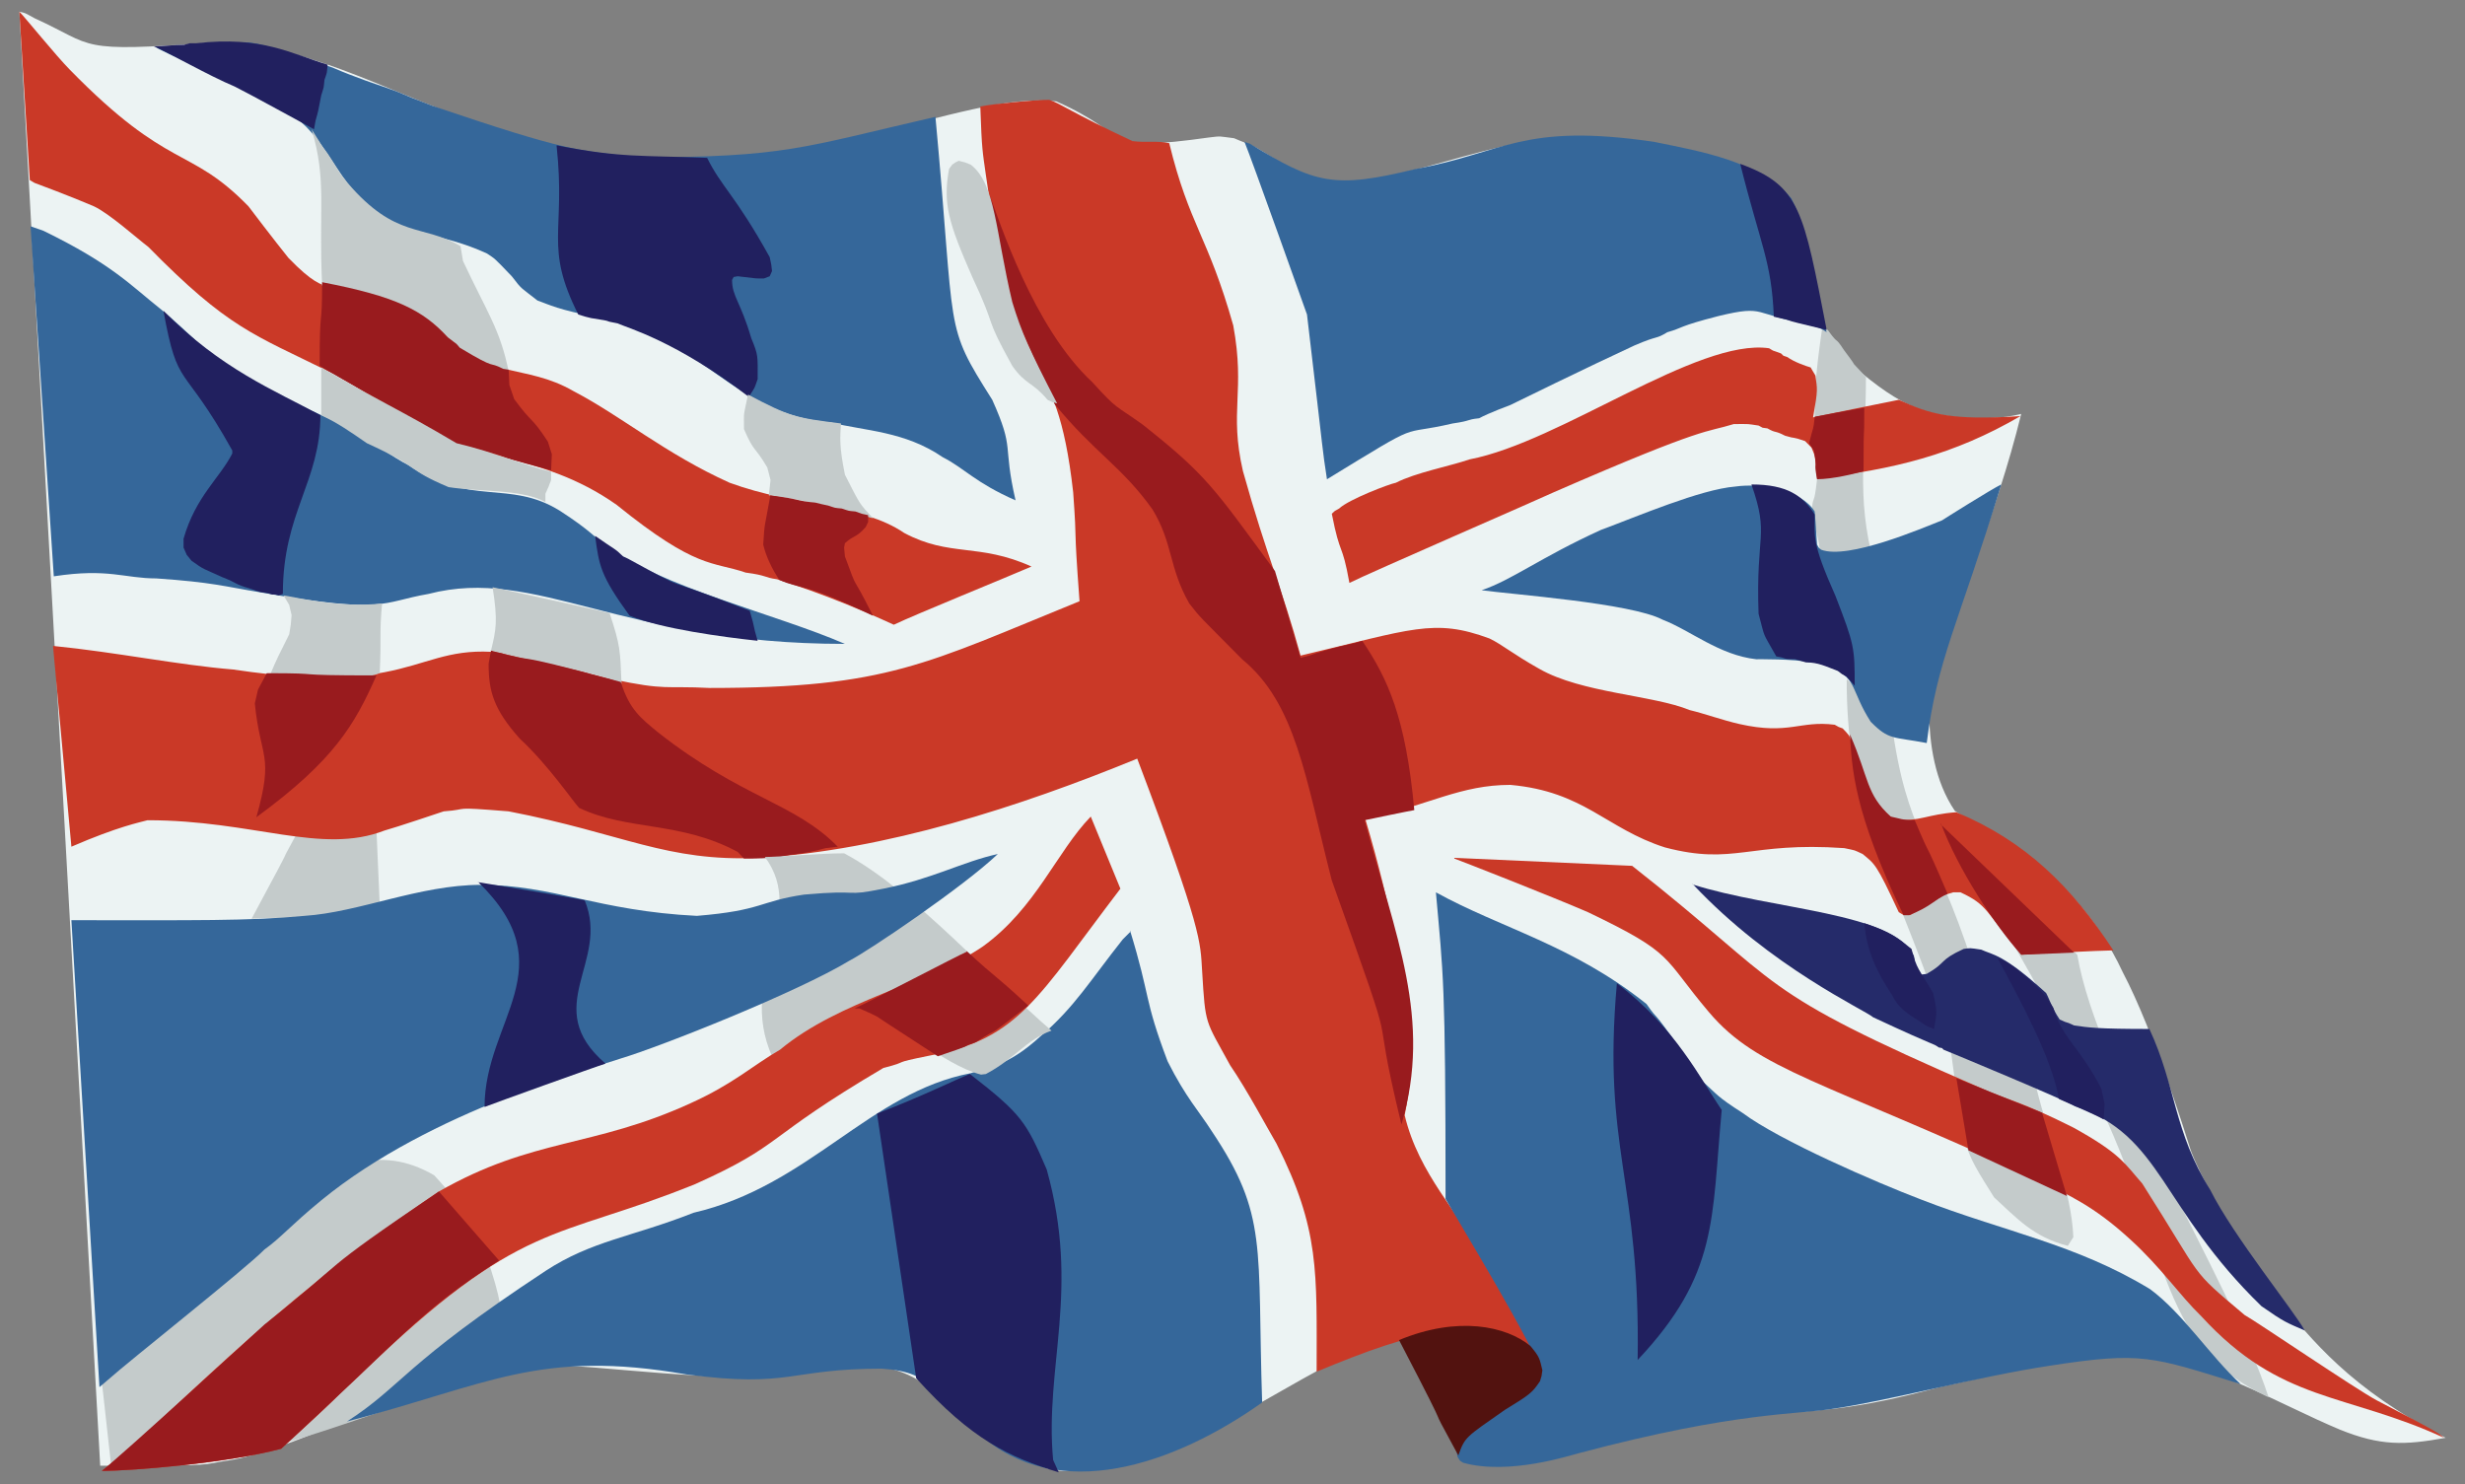
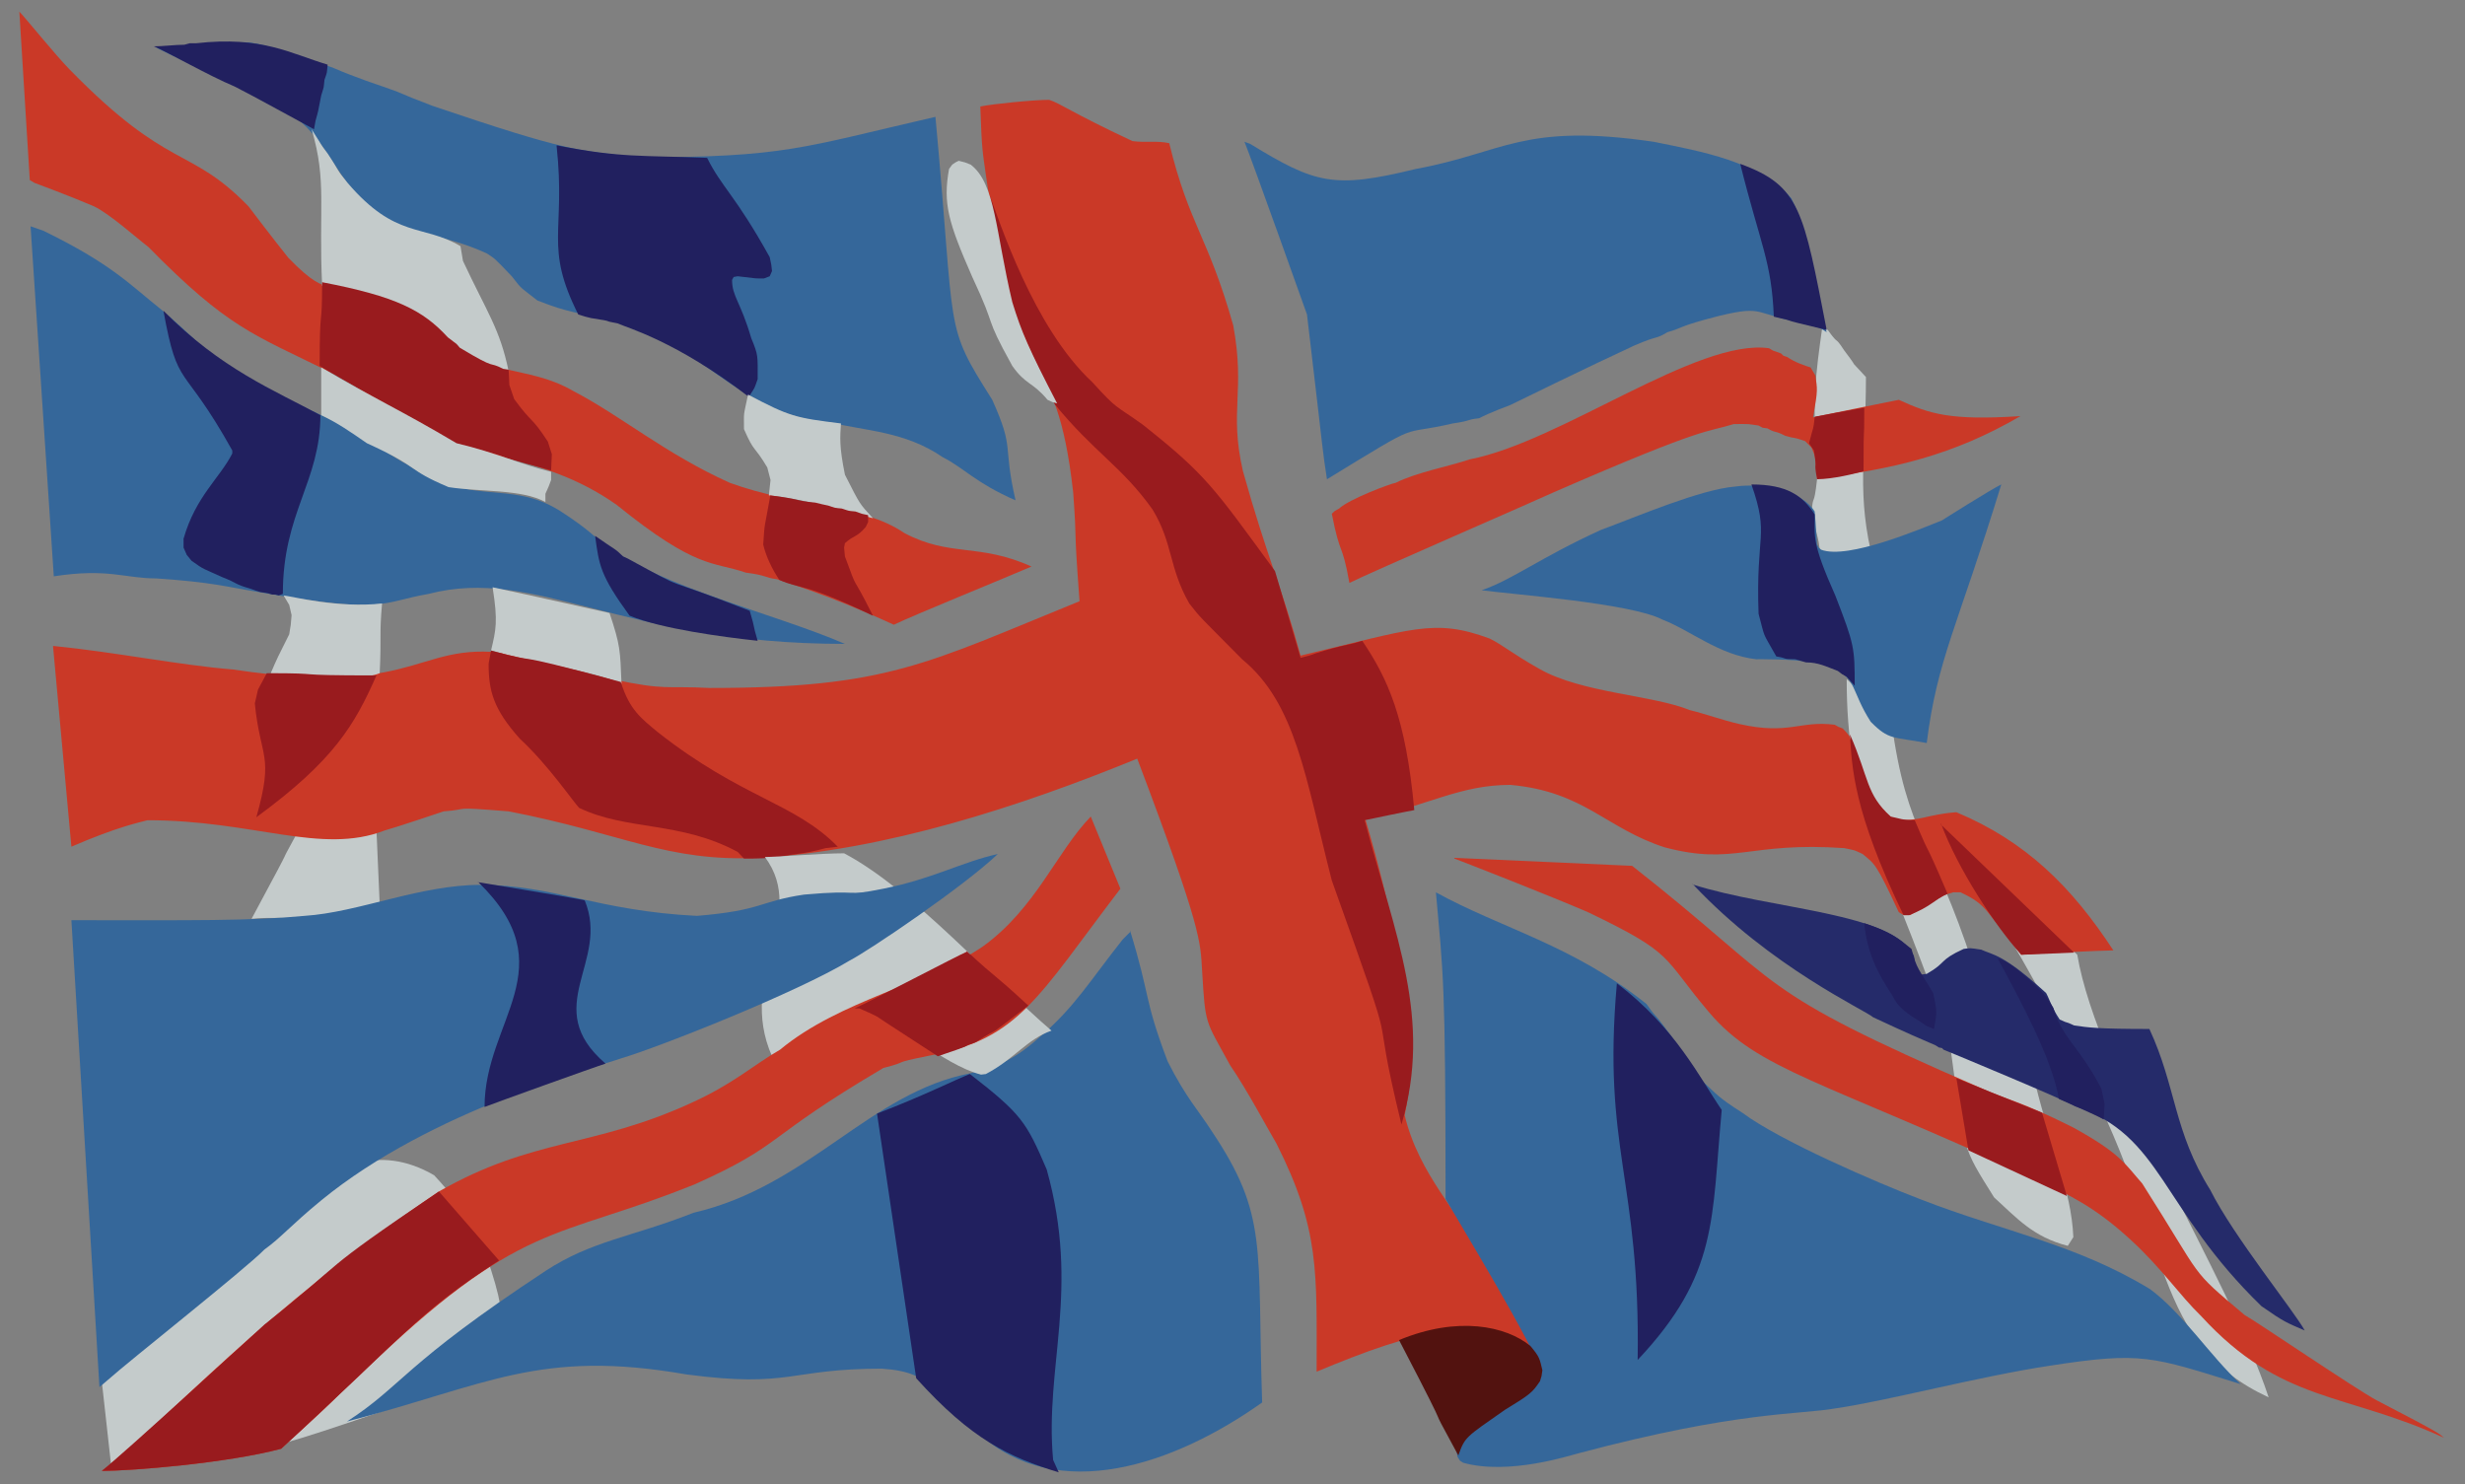
<svg xmlns="http://www.w3.org/2000/svg" version="1.1" id="Layer_1" x="0px" y="0px" viewBox="0 0 2600.828 1565.694" enable-background="new 0 0 2600.828 1565.694" xml:space="preserve">
  <rect x="0" y="0" width="2600.828" height="1565.694" fill="#808080" stroke="none" />
  <g>
-     <path fill-rule="evenodd" clip-rule="evenodd" fill="#ECF3F3" d="M2405.579,1373.26c32.747,38.362,72.568,91.63,174.835,143.718   c-43.9,7.979-68.85,8.561-111.458-8.598c-64.758-27.066-139.236-72.828-211.278-77.451c-87.041,0-111.363,10.8-211.201,32.563   c-180.391,48.934-151.925,0.433-401.327,73.571c-42.464,7.368-24.48,7.836-67.637,7.836c-12.421,0-21.718-0.726-34.616-7.836   l-3.348-3.729c1.03-5.89,0.283-3.412,3.348-11.031c24.345-25.443,68.313-42.007,84.526-75.169v-7.151l-2.51-6.088   c-5.233-5.607-3.099-3.507-9.359-9.206c-176.612-90.085-299.778,127.21-495.896,127.21c-21.173-3.474-7.271-0.323-40.627-11.565   c-39.035-26.193-31.609-23.276-67.56-53.485c-50.043-40.032-60.65-41.219-97.992-48.159   c-57.442-5.601-64.745,13.086-167.378,13.086c-133.115-6.696-174.908-23.404-266.056,3.803   c-85.131,25.548-173.426,73.524-235.699,84.755c-37.074,5.252-6.271,6.085-138.62,6.085L20.437,12.322   c6.833,1.687,4.455,0.529,16.053,6.924c65.093,29.582,42.572,36.473,187.541,25.563c189.43,0,317.732,189.33,683.512,99.285   c94.266-21.653,154.794-42.999,207.017-37.126c82.181,36.423,45.403,54.377,161.367,38.041c13.177-1.584,9.455-1.228,26.172,0.836   c20.786,9.241,12.497,1.764,56.606,30.966c15.497,9.056,7.421,2.86,18.563,10.118c84.739,24.566,199.308-53.507,316.879-41.92   c52.859,4.367,112.655,19.681,137.707,28.681c35.587,11.594,45.152,24.217,54.094,32.487   c41.954,67.702-6.067,109.718,77.755,186.931c52.302,43.394,75.671,43.844,110.62,48.159c16.103,0,36.796,0.885,58.28-4.565   c-27.26,111.049-67.027,193.261-97.156,311.552c0,37.315,6.17,76.296,27.084,107.198c18.279,13.483,123.367,54.252,177.347,170.574   c32.992,62.658,66.935,173.12,71.059,186.019C2316.986,1230.972,2352.771,1302.665,2405.579,1373.26z" />
    <path fill-rule="evenodd" clip-rule="evenodd" fill="#C4CBCB" d="M2058.331,1108.186l89.471,36.52   c16.31,66.285,37.632,110.654,39.789,160.532l-5.858,9.206c-36.55-9.428-53.275-28.844-77.755-51.129   C2069.814,1208.64,2072.917,1216.07,2058.331,1108.186z" />
    <path fill-rule="evenodd" clip-rule="evenodd" fill="#C4CBCB" d="M2049.011,869.39c6.946,21.48,11.899,26.711,14.379,30.13   c12.219,23.103,18.166,29.844,20.237,32.561c21.771,39.981,15.343,10.675,116.632,203.288   c92.284,177.059,69.706,281.297,193.4,338.943c-42.027-128.012-180.268-339.52-201.921-466.986L2049.011,869.39z" />
    <path fill-rule="evenodd" clip-rule="evenodd" fill="#C4CBCB" d="M1948.447,716.49c0,128.416,34.662,176.906,88.709,324.944   l44.737-23.13c-43.143-132.746-70.166-137.577-86.049-256.012C1944.997,713.106,1949.641,717.578,1948.447,716.49z" />
    <path fill="#C4CBCB" d="M1917.184,505.676c-3.465,31.415-4.035,13.179-5.86,35.607c13.585,51.909,3.341,17.653,12.631,53.56   l5.935-1.748c19.48,0,21.403,4.392,47.246,1.748c-19.073-73.569-8.37-112.694-8.37-197.05   c-23.627-25.747-2.933-1.827-22.823-27.922c-11.178-17.012-4.914-4.304-16.891-20.998l-6.009-6.085   C1915.384,397.39,1911.931,420.025,1917.184,505.676z" />
    <path fill-rule="evenodd" clip-rule="evenodd" fill="#C4CBCB" d="M104.073,1427.665   c150.724-92.494,237.022-255.787,354.005-187.691c34.257,36.796,44.111,59.176,54.931,84.602   c31.572,91.492,10.424,78.737-7.609,133.37c-141.277,36.231-226.999,90.841-387.862,90.841   C104.788,1433.142,112.94,1507.885,104.073,1427.665z" />
    <path fill-rule="evenodd" clip-rule="evenodd" fill="#C4CBCB" d="M313.592,877.12c21.423,0,8.668-0.912,21.986-0.912   c7.056,1.282,47.837,2.692,61.702,0.912c1.591,40.442,1.059,21.07,3.348,76.843c-55.906,21.803-98.919,11.56-135.197,15.445   c56.992-105.853,19.688-38.608,48.996-92.287H313.592z" />
    <path fill-rule="evenodd" clip-rule="evenodd" fill="#CA3927" d="M20.414,12.289c6.371,6.5,38.866,46.697,53.257,61.247   c105.444,107.831,125.664,79.698,188.452,144.096c0.912,1.299,27.496,36.191,42.149,54.398   c25.674,26.646,34.598,27.888,41.389,30.358c40.433,18.046,96.558,14.271,125.002,49.605   c41.079,48.88,83.377,31.159,134.359,60.636c51.096,26.683,96.787,65.984,164.792,96.699   c70.84,25.897,138.722,22.027,184.193,52.951c48.365,25.798,78.453,10.276,134.359,35.454   c-25.64,11.141-121.998,50.262-145.314,61.398c-72.555-33.411-120.011-46.55-123.328-48.008   c-13.762-1.854-10.046-4.03-32.943-6.998c-34.94-12.036-51.408-2.918-136.109-71.44c-82.674-58.463-163.908-46.251-224.668-91.375   c-11.362-6.263-56.844-40.159-78.592-49.072c-79.719-39.466-106.325-45.621-190.963-131.772   c-11.786-8.888-41.167-35.304-57.442-42.835c-22.494-9.733-61.538-24.337-62.538-24.651l-5.022-2.965L20.414,12.289z" />
    <path fill-rule="evenodd" clip-rule="evenodd" fill="#CA3927" d="M55.929,681.567l19.4,211.735   c49.758-21.531,72.502-25.711,80.342-27.922c111.823,0,183.275,36.727,250.003,10.88c11.567-3.126,61.46-19.878,62.463-20.237   c30.012-2.151,4.428-5.177,68.548,0c121.589,23.551,165.901,53.508,264.459,49.071c133.177-8.027,274.976-53.986,398.741-104.688   c68.856,181.767,66.552,193.079,68.473,223.983c3.519,58.533,3.116,51.025,29.518,99.439   c18.172,26.539,40.175,68.037,48.997,82.851c45.755,90.842,42.301,134.938,42.301,240.493   c101.412-42.217,177.958-65.692,235.699-16.206c-27.282-38.281-45.889-80.689-61.626-104.762   c-22.693-46.201-66.203-86.482-81.177-149.652c10.969-55.255,6.181-81.692,0.912-127.207   c-3.792-20.11-13.981-89.598-42.301-184.726c67.997-15.853,100.656-36.517,152.924-36.517   c78.236,7.055,100.854,46.079,163.04,65.963c73.761,19.378,88.045-6.258,189.29,0.759c13.441,2.894,9.016,1.467,19.401,6.239   c12.726,10.691,13.982,9.336,38.041,61.321l5.096,3.121h6.773c5.746-2.988,29.87-17.419,35.377-20.924l10.195-3.118h7.683   c28.758,13.289,25.808,19.432,64.138,65.809c5.959-0.611,85.832-4.565,97.156-4.565c-43.933-67.207-92.259-115.025-165.629-145.77   c-31.51,2.325-38.82,10.134-63.3,7.683l-6.773-3.118c-23.437-21.33-19.533-23.258-43.06-85.287c-4.112-4.953-2.55-3.2-6.847-7.685   c-5.141-1.868-3.232-0.983-8.37-3.88c-36.886-4.733-48.095,11.045-100.578-0.762c-17.852-4.055-37.102-11.088-52.345-14.683   c-38.927-15.961-114.13-17.964-158.856-43.594c-28.252-15.865-38.772-25.358-52.419-31.953   c-58.836-21.779-81.906-9.697-199.409,18.031c-19.806-72.535-35.075-102.66-60.79-194.693   c-14.714-64.108,2.686-83.211-10.195-153.606c-26.774-94.776-46.225-105.087-67.559-192.334   c-13.605-2.901-23.828-0.274-38.878-2.206c-67.028-31.492-75.487-39.636-87.874-43.518c-16.342,0-59.303,4.317-72.582,6.998   c1.635,46.957,2.342,46.863,5.859,72.201c34.045,239.087,73.922,172.121,92.134,334.91c4.534,63.26-0.042,23.947,6.695,114.883   c-161.842,65.825-202.693,91.523-390.297,91.523c-47.068-2.485-45.165,3.029-103.09-9.357   c-26.157-5.232-62.154-17.824-87.797-23.204c-121.158-25.907-101,44.766-311.781,13.086   c-57.658-4.692-123.602-18.277-189.29-24.804H55.929z" />
    <path fill-rule="evenodd" clip-rule="evenodd" fill="#CA3927" d="M1534.459,905.056l187.614,8.447   c165.816,130.267,122.932,128.168,369.147,234.937c24.821,11.459,40.401,13.012,96.318,41.161   c50.064,27.619,54.351,38.285,72.733,59.039c66.806,104.989,48.156,88.285,108.036,138.772   c10.946,5.88,117.593,78.405,139.381,90.003c69.73,36.212,64.902,34.589,71.059,39.564   c-104.707-48.234-171.901-36.415-256.012-128.122c-23.6-22.896-42.268-51.321-75.169-81.254   c-39.085-35.872-64.734-46.274-95.482-62.083c-230.655-106.252-297.057-116.289-348.908-177.572   c-50.195-59.209-35.046-61.169-127.665-105.524c-39.042-16.941-134.633-54.299-141.052-56.606V905.056z" />
    <path fill-rule="evenodd" clip-rule="evenodd" fill="#35679A" d="M1515.027,941.462c69.241,38.151,144.407,55.605,222.232,117.85   c15.231,21.688,1.319-1.492,38.876,51.964c9.29,17.56,6.058,6.694,21.075,30.355c14.759,13.271,14.426,15.337,41.389,32.563   c39.246,29.272,141.057,73.349,188.375,91.373c87.016,33.817,163.486,46.914,241.71,94.646   c34.545,25.515,62.836,70.039,95.482,100.121c-94.031-29.153-103.857-34.517-201.157-19.475   c-74.494,11.194-172.818,37.399-226.342,45.039c-38.289,6.849-102.393,2.465-271.229,47.4c-9.252,2.304-73.497,23.397-121.73,9.965   l-3.348-2.206l-2.51-4.033l-0.838-4.565l0.838-6.239c15.533-28.943,49.436-34.575,84.449-67.483   c3.176-6.726,2.205-4.245,4.26-10.88c-9.054-29.624-85.386-155.344-101.34-182.898   C1525.22,1032.77,1522.69,1028.432,1515.027,941.462z" />
    <path fill-rule="evenodd" clip-rule="evenodd" fill="#252B6A" d="M1785.398,932.994c84.73,27.092,213.2,29.42,234.025,75.777   c2.058,11.429-0.906,5.401,3.422,17.272l4.186,2.206l5.858-0.762c21.983-12.597,12.115-13.992,38.953-26.322   c7.797-0.965,5.394-1.203,18.563,0.759c12.282,5.769,22.525,3.933,68.475,45.802c3.78,6.874,5.403,14.571,14.302,27.92   c11.771,5.449,3.421,0.787,15.217,6.239c14.747,2.237,25.478,3.729,79.427,3.729c28.498,61.422,25.41,107.728,64.214,169.813   c24.347,48.703,89.124,128.638,99.666,148.282c-19.151-8.298-21.099-8.491-45.649-25.64   c-107.255-104.222-104.401-180.094-196.746-210.897c-6.9-5.05-130.623-56.555-138.696-59.722l-1.597-1.674l-3.425-0.685   c-8.037-5.479,3.185,1.977-69.234-31.802c-8.19-7.462-108.105-52.764-190.126-140.295H1785.398z" />
    <path fill-rule="evenodd" clip-rule="evenodd" fill="#35679A" d="M1192.314,981.731c22.047,71.836,14.255,71.104,39.638,138.013   c19.413,38.534,33.067,52.481,46.485,73.569c59.721,89.197,47.846,120.927,53.255,286.37   c-92.105,65.43-215.717,108.485-299.149,32.563c-49.444-40.452-44.534-64.522-102.177-68.245c-98.318,0-95.491,20.67-206.179,6.085   c-154.833-27.041-209.275,10.878-358.114,49.682c59.049-38.121,58.738-59.645,209.451-158.858   c49.057-32.071,90.765-35.616,156.271-61.398c121.784-28.272,185.831-126.96,292.38-147.217   c21.99-7.992,39.314-7.388,74.332-39.561c35.097-29.99,51.689-58.212,86.123-101.644l8.446-8.444L1192.314,981.731z" />
    <path fill-rule="evenodd" clip-rule="evenodd" fill="#35679A" d="M32.26,238.754l24.497,369.298   c57.463-8.835,74.453,2.208,108.187,2.208c60.266,4.167,70.892,8.371,109.861,14.683c133.497,23.385,126.262,10.465,177.346,1.674   c113.752-29.606,202.176,52.724,439.293,52.724c-71.665-31.258-196.178-60.377-251.753-104.003   c-14.224-9.535-15.626-14.901-48.996-36.443c-53.168-33.386-96.149-3.883-159.619-48.082   c-15.936-7.811-40.018-26.029-55.843-34.922c-36.983-19.05,17.615,6.993-63.3-30.204c-92.437-42.464-77.869-44.588-141.13-98.524   c-33.794-26.818-52.256-48.196-125.002-83.69L32.26,238.754z" />
    <path fill-rule="evenodd" clip-rule="evenodd" fill="#35679A" d="M164.923,50.33c75.994,38.002,97.039,36.076,146.076,72.963   c36.05,26.921,44.435,69.274,87.949,103.85c33.104,21.921,66.836,18.198,114.883,40.323c8.782,5.921,6.653,3.633,26.171,24.042   c11.336,14.968,9.921,11.908,27.085,25.563c12.932,4.557,20.749,9.471,64.137,17.804   c114.788,22.551,139.931,102.243,245.97,111.001c35.72,8.857,77.437,9.057,117.393,36.443   c23.154,11.809,34.451,26.963,76.918,45.573c-14.042-61.162-0.348-52.018-24.575-106.056   c-51.863-82.043-38.169-64.247-59.952-298.543c-141.949,32.607-158.01,42.682-313.454,42.682   c-65.816-7.703-73.263-5.504-217.06-54.247c-41.294-15.576-24.453-10.751-52.42-20.39c-1-0.335-30.536-10.092-53.257-20.084   c-124.309-41.902-62.486-21.837-179.095-21.837L164.923,50.33z" />
    <path fill-rule="evenodd" clip-rule="evenodd" fill="#35679A" d="M1313.048,149.594c7.478,17.938,65.593,181.206,65.96,182.216   c19.653,165.907,15.316,135.401,21.075,173.846c105.77-64.734,72.236-44.752,132.684-58.888   c20.479-2.921,13.678-4.006,27.848-5.477c10.242-5.574,32.018-13.62,33.018-13.998c1.002-0.498,82.08-40.29,130.936-62.844   c26.156-11.26,21.641-5.983,34.616-13.922c17.416-4.913,10.457-5.917,54.17-17.119c51.007-12.309,35.191-1.236,95.406,8.444   c5.868,2.61,10.927,3.115,18.563,8.674c-24.257-64.603-12.071-88.473-37.202-141.208c-34.631-39.438-95.182-49.443-145.315-59.724   c-138.673-20.202-157.164,11.422-250.992,28.684c-86.488,21.104-105.709,15.753-174.758-26.476L1313.048,149.594z" />
    <path fill-rule="evenodd" clip-rule="evenodd" fill="#35679A" d="M1563.247,622.719c32.114-10.79,61.751-34.407,125.838-63.604   c38.243-14.122,104.916-42.838,141.967-45.8c26.972-3.849,69.116,3.139,83.613,26.325c1.096,13.274,0.447,4.503,2.51,34.92   l1.674,3.121l2.587,2.282c28.485,10.875,106.12-22.538,127.588-30.966c1-0.746,52.915-33.381,62.538-37.887   c-46.12,150.299-67.63,184.086-78.668,272.827c-35.922-6.831-39.741-2.819-59.113-22.445   c-20.588-32.125-14.089-43.89-39.715-57.365c-13.963-3.398-10.196-5.326-24.423-5.326c-15.974-3.727-55.674-3.271-56.68-3.271   c-39.123-4.387-69.094-30.331-98.83-41.767C1720.793,636.224,1594.835,627.142,1563.247,622.719z" />
    <path fill-rule="evenodd" clip-rule="evenodd" fill="#C4CBCB" d="M328.786,136.371c16.339,55.022,7.227,82.864,11.108,165.25   c103.779,25.924,98.755,26.738,137.63,62.081c25.132,19.909,39.712,24.667,59.116,27.845   c-9.213-44.592-22.516-61.548-48.159-116.251l-2.588-15.598c-40.172-23.7-67.954-7.099-119.143-66.722   c-12.538-15.179-7.983-11.407-21.075-31.04C335.595,148.404,343.95,159.985,328.786,136.371z" />
    <path fill-rule="evenodd" clip-rule="evenodd" fill="#21205F" d="M331.312,136.371c-8.125-4.275-67.234-36.906-83.614-45.038   c-27.716-11.548-71.383-36.67-85.363-42.454c9.919,0,22.223-1.674,32.106-1.674l5.935-1.597h6.772   c69.487-7.792,99.371,10.909,138.544,22.596c-1.028,10.557-0.264,6.878-3.348,16.13c-1.028,9.718-0.247,5.987-3.423,16.357   c-3.683,19.255-2.944,15.662-5.935,26.478L331.312,136.371z" />
    <path fill-rule="evenodd" clip-rule="evenodd" fill="#21205F" d="M587.303,153.307c68.067,13.443,89.492,10.441,158.781,13.239   c15.513,31.292,29.839,39.39,66.038,104.765c2.056,9.623,1.5,6.274,2.436,14.683l-2.436,5.477l-6.01,2.282   c-11.469,0-3.687,0.457-27.77-2.282l-4.26,0.762l-1.673,3.118c0,17.534,8.938,22.732,20.237,61.398   c7.656,18.511,6.772,18.393,6.772,43.214c-4.112,11.494-1.978,7.225-9.358,18.716c-76.967-59.201-128.962-72.99-138.468-77.525   c-18.969-3.391,0.053-1.253-27.921-5.554c-7.299-1.779-4.203-0.91-13.543-3.805c-36.345-72.442-12.993-86.387-22.823-177.572   V153.307z" />
    <path fill-rule="evenodd" clip-rule="evenodd" fill="#991B1E" d="M339.856,297.746c0,53.755-2.588,19.755-2.588,88.254   c13.09,8.493,107.517,61.387,141.967,81.561c92.515,24.013,11.566,4.582,102.254,28.681l0.76-17.042l-4.184-13.237   c-17.906-27.494-16.006-18.153-35.531-44.89l-5.098-14.834l-0.76-16.206l-5.858-0.912c-17.003-8.803-4.435,2.597-45.725-22.292   c-5.212-6.139-0.863-1.756-12.629-10.957C446.37,327.447,418.174,312.719,339.856,297.746z" />
    <path fill-rule="evenodd" clip-rule="evenodd" fill="#C4CBCB" d="M338.928,387.645c56.793,33.529,83.79,44.883,142.728,79.963   c42.001,9.965,68.313,22.545,99.818,30.128v8.672c-3.176,8.502-1.807,5.191-6.01,14.532v8.749   c-25.047-13.807-68.298-10.526-102.177-15.749c-45.679-19.2-27.999-19.827-86.2-46.332c-18.489-12.729-29.726-20.689-48.159-29.596   C338.928,428.09,338.928,398.677,338.928,387.645z" />
    <path fill-rule="evenodd" clip-rule="evenodd" fill="#21205F" d="M627.906,565.361c4.2,30.949,5.168,41.356,36.367,84.224   c33.699,13.934,98.704,22.508,135.12,26.476c-5.924-19.923-1.776-9.464-8.369-31.651c-104.191-40.847-57.543-16.369-128.502-55.006   l-5.098-2.359C647.67,577.646,650.727,581.418,627.906,565.361z" />
    <path fill-rule="evenodd" clip-rule="evenodd" fill="#21205F" d="M338.076,437.271c0,71.411-39.639,103.129-39.639,189.29   c-2.184,0.951-1.161,0.554-4.336,1.674l-3.348-0.912h-3.347c-13.04-4.148-6.25,0.208-22.749-6.085   c-18.752-5.388-12.149-5.317-30.509-12.477c-20.569-9.456-18.01-7.067-32.029-17.119l-5.098-6.239l-3.348-7.685v-9.357   c12.741-44.596,38.271-64.033,51.432-89.928v-3.121c-52.981-95.113-57.119-62.096-72.658-147.444   c61.231,61.725,116.409,83.526,165.629,110.165V437.271z" />
    <path fill-rule="evenodd" clip-rule="evenodd" fill="#C4CBCB" d="M789.244,416.319c-5.23,25.022-4.262,16.71-4.262,36.443   c11.121,25.565,10.23,16.312,24.575,40.4l3.424,13.239l-1.751,16.204c29.902,2.692,80.902,15.92,109.861,24.196   c-14.842-16.184-13.135-13.671-29.595-45.953c-6.174-30.306-5.1-39.602-4.185-54.094   C838.858,440.755,833.473,439.58,789.244,416.319z" />
    <path fill-rule="evenodd" clip-rule="evenodd" fill="#991B1E" d="M812.951,521.829c-6.686,37.943-5.99,26.898-7.685,52.726   c3.02,12.824,9.63,26.314,16.967,37.202c22.059,10.208,23.489,1.668,98.829,37.89c-25.028-50.056-14.186-20.845-29.595-62.615   l-0.837-9.359l0.837-4.565c9.902-9.019,11.998-5.543,21.988-17.119l2.51-5.324v-7.154c-8.223-1.774-5.152-0.889-13.466-3.88   c-8.409-0.841-5.131-0.131-14.379-3.118c-8.41-0.841-5.149-0.13-14.304-3.121c-8.315-1.774-5.226-1.062-13.542-3.118   c-21.889-1.97-15.618-3.825-47.322-7.532V521.829z" />
    <path fill-rule="evenodd" clip-rule="evenodd" fill="#C4CBCB" d="M519.734,619.601c37.598,7.906,123.358,27.154,123.403,27.163   c11.423,34.412,11.151,38.746,12.629,74.484c-27.257-12.704-100.622-23.966-137.631-35.076   C523.289,664.438,525.532,655.925,519.734,619.601z" />
    <path fill-rule="evenodd" clip-rule="evenodd" fill="#C4CBCB" d="M299.213,628.219c8.769,0.902,57.479,13.714,103.927,8.447   c-3.036,33.531-0.591,33.08-2.511,73.569c-22.567,8.97-86.25,9.891-114.959,0c6.695-15.62,7.661-17.549,19.477-41.008   c2.055-12.424,1.483-7.809,2.511-20.237l-2.511-10.803L299.213,628.219z" />
    <path fill-rule="evenodd" clip-rule="evenodd" fill="#991B1E" d="M281.495,710.244c68.272,0,16.026,2.359,115.719,2.359   c-23.035,52.048-44.578,89.529-126.751,149.652c18.941-66.951,4.192-61.318-1.597-120.056l3.347-14.683L281.495,710.244z" />
    <path fill-rule="evenodd" clip-rule="evenodd" fill="#991B1E" d="M517.208,686.172c64.599,17.344,1.882-3.406,137.782,33.325   c9.19,29.236,21.08,38.022,38.725,52.724c89.456,70.458,144.215,74.208,190.203,121.122c-8.315,0.841-5.418,0.512-12.705,1.444   c-25.185,7.104-35.819,5.772-48.083,9.359c-18.375,0-1.412,1.674-38.117,1.674l-6.695-7   c-60.88-32.707-116.664-22.178-167.303-46.485c-6.881-7.293-32.26-44.866-62.538-72.963   c-27.851-31.192-32.943-50.153-32.943-79.199l2.586-14H517.208z" />
    <path fill-rule="evenodd" clip-rule="evenodd" fill="#52120F" d="M1476.135,1413.848c67.216,128.999,20.706,44.852,62.538,121.73   c7.111-19.825,7.499-18.961,48.995-48.006c27.738-16.921,29.129-18.532,37.205-30.358c2.056-6.728,1.484-4.091,2.51-11.563   c-3.025-12.379-2.625-13.611-12.628-25.565C1589.129,1399.075,1538.236,1388.098,1476.135,1413.848z" />
    <path fill-rule="evenodd" clip-rule="evenodd" fill="#991B1E" d="M1478.691,1186.496c-37.593-154.256,5.237-37.348-73.495-257.533   c-27.781-108.276-37.71-186.731-94.646-233.416c-46.647-47.191-42.914-42.425-55.766-58.888   c-21.781-38.117-17.062-63.638-38.801-99.209c-32.343-45.388-61.582-60.11-103.166-111.003   c-51.704-115.323-44.753-97.838-48.083-116.404c-7.981-45.307-11.336-47.164-21.074-105.296   c10.833,27.908,46.297,140.518,108.872,198.496c27.369,30.155,23.101,23.113,53.332,44.888   c66.967,53.149,74.517,65.777,139.38,154.368c1.988,6.913,26.636,90.263,27.01,91.526c19.06-4.804,4.054-1.322,26.172-7.836   c26.075-7.559,23.298-5.03,38.879-10.118c26.698,39.568,45.945,80.604,54.929,178.638c-2.602,0.3-50.928,10.289-52.42,10.652   C1472.113,987.781,1511.488,1074.613,1478.691,1186.496z" />
    <path fill-rule="evenodd" clip-rule="evenodd" fill="#C4CBCB" d="M1024.166,173.683c-7.29-2.898-4.409-1.977-12.629-4.033   c-4.205,2.056-2.643,1.136-6.847,4.033l-3.348,4.565c-6.584,36.561-0.791,56.291,24.499,113.971   c27.561,58.669,10.906,37.247,42.226,93.808c14.176,20.191,21.45,16.85,37.204,35.833c6.166,2.897,3.858,2.029,10.118,3.805   c-30.195-58.35-37.369-74.622-47.322-106.97C1050.321,244.502,1050.493,193.72,1024.166,173.683z" />
    <path fill-rule="evenodd" clip-rule="evenodd" fill="#C4CBCB" d="M807.04,904.166c13.738,0,58.767-3.88,83.613-3.88   c73.321,38.79,159.045,136.214,218.809,187.085c-26.174,9.197-38.938,29.86-69.31,45.8l-5.022,0.608   c-40.895-10.482-88.357-57.095-128.424-69.842h-5.098c-75.458,39.677-40.123,19.842-87.037,50.518   C776.987,1029.545,853.312,966.342,807.04,904.166z" />
    <path fill-rule="evenodd" clip-rule="evenodd" fill="#35679A" d="M104.925,1463.477L75.329,970.853   c128.255,0,187.558,0.972,245.894-4.565c57.442-3.71,121.58-32.717,185.867-32.717c76.658,0,123.579,27.508,228.167,32.717   c69.638-5.713,65.703-15.445,113.133-22.445c63.29-5.664,39.726,2.613,83.69-6.239c51.759-10.287,83.385-28.375,120.741-36.594   c-35.867,34.225-135.704,101.825-156.271,112.371c-55.036,33.375-198.762,90.555-241.634,103.395   c-26.119,9.25-199.223,53.927-315.965,149.65c-32.546,26.691-42.275,39.214-59.951,51.888   c-19.288,19.939-144.082,118.558-164.792,137.252L104.925,1463.477z" />
    <path fill-rule="evenodd" clip-rule="evenodd" fill="#21205F" d="M503.643,930.612c5.725,1.146,98.303,15.957,113.285,19.327   c27.05,65.419-47.834,112.342,21.988,172.246c-8.498,2.442-120.625,42.867-127.665,45.726c0-91.905,86.426-146.976-6.695-237.298   H503.643z" />
    <path fill-rule="evenodd" clip-rule="evenodd" fill="#CA3927" d="M107.413,1551.891c74.375-57.954,166.952-167.351,355.678-294.814   c99.748-56.917,162.274-45.882,265.371-93.047c45.562-20.554,65.501-39.784,94.645-56.604   c63.345-52.512,156.158-69.561,213.711-108.721c56.312-40.607,77.975-100.023,114.046-137.173l31.269,76.081   c-87.821,115.022-106.546,158.113-200.246,175.898c-45.57,9.115-19.343,5.491-49.833,13.239   c-128.561,75.867-103.904,80.028-198.572,122.566c-149.365,60.489-182.155,35.278-354.005,201.691   c-46.243,42.847-3.32,4.725-82.852,77.528C240.651,1543.433,141.097,1551.891,107.413,1551.891z" />
    <path fill-rule="evenodd" clip-rule="evenodd" fill="#991B1E" d="M107.413,1551.891c20.361-15.866,170.167-152.963,171.562-154.368   c92.72-73.57,50.378-50.121,184.116-140.446l63.452,72.81c-87.241,55.822-103.725,83.136-229.916,198.65   C239.48,1543.745,138.888,1551.891,107.413,1551.891z" />
    <path fill-rule="evenodd" clip-rule="evenodd" fill="#21205F" d="M966.673,1454.118c0,0-38.508-259.993-41.313-279.216   c49.242-18.879,82.986-35.974,97.993-41.769c54.179,42.189,59.339,50.039,81.027,100.732c35.723,127.777-2.4,207.616,6.77,306.456   l5.934,13.086C1064.534,1537.358,1025.091,1518.865,966.673,1454.118z" />
    <path fill-rule="evenodd" clip-rule="evenodd" fill="#991B1E" d="M1019.945,1003.422c35.115,32.313,23.755,19.474,65.049,57.518   c-53.95,41.497-24.514,18.37-55.768,38.802c-15.159,4.938-3.334,2.091-19.401,7.683c-16.38,5.707-5.63,1.827-20.314,7   c-3.694-2.532-61.189-39.62-64.212-41.92c-7.176-3.773-14.434-6.635-18.641-8.598c-1.816,0-3.197,0-5.021,0   c16.1-7.055,109.636-56.168,118.307-59.724V1003.422z" />
    <path fill-rule="evenodd" clip-rule="evenodd" fill="#21205F" d="M1927.342,348.12c-24.591-125.718-27.719-152.129-91.222-175.213   c21.713,86.882,32.959,102.079,35.454,161.215C1903.323,341.265,1866.11,333.678,1927.342,348.12z" />
    <path fill-rule="evenodd" clip-rule="evenodd" fill="#21205F" d="M1914.674,542.781c0,24.101-3.045,29.826,21.985,86.049   c19.911,51.475,20.239,54.436,20.239,94.644c-5.143-5.703-3.215-3.567-8.447-9.357c-6.259-3.644-4.124-2.221-9.357-6.239   c-12.679-4.774-20.641-9.053-33.78-9.053c-7.186-2.053-4.688-1.307-10.957-3.271c-15.085,0-7.217-0.98-20.16-2.967   c-15.6-27.745-11.333-17.474-18.716-45.041c-3.167-85.612,11.718-81.386-7.532-136.413   C1885.619,511.133,1902.095,522.948,1914.674,542.781z" />
    <path fill="#21205F" d="M1996.527,1050.083c6.558,13.925,16.684,19.786,29.673,27.922c8.314,5.7,5.033,3.964,14.379,7.609   c2.922-17.526,3.749-17.047-0.912-37.89c-15.813-26.83-17.168-24.758-22.826-46.562c-13.414-10.664-21.656-17.984-49.833-27.161   C1969.689,1003.211,1979.901,1025.358,1996.527,1050.083z" />
    <path fill-rule="evenodd" clip-rule="evenodd" fill="#21205F" d="M2108.111,1011.151c6.445,2.644,12.964,4.33,33.018,22.598   c15.68,14.421,17.449,16.46,25.41,29.594c9.081,32.104,27.044,39.939,50.595,85.136l3.425,16.357l-0.915,16.281   c-8.024-4.743-43.232-19.814-47.247-21.683c-7.724-43.85-41.396-105.18-64.286-147.521V1011.151z" />
    <path fill-rule="evenodd" clip-rule="evenodd" fill="#21205F" d="M1705.983,1037.452c62.211,47.09,87.678,100.361,110.62,133.599   c-10.848,115.209-3.216,173.038-88.709,263.774C1730.833,1243.014,1690.37,1213.841,1705.983,1037.452z" />
    <path fill-rule="evenodd" clip-rule="evenodd" fill="#CA3927" d="M1423.762,614.996c-7.924-44.29-9.512-26.462-18.565-72.961   c4.112-3.833,2.359-2.583,7.685-5.477c10.19-9.72,53.239-26.036,59.952-27.237c20.44-10.593,57.552-17.69,77.755-24.651   c96.181-18.471,240.353-128.038,315.964-117.242c6.83,4.099,1.106,1.079,12.631,5.479l2.51,2.433l4.26,1.447   c6.654,4.959,19.339,9.428,24.423,10.88l5.096,8.595c1.871,14.796,2.977,13.525-2.51,44.128   c10.154-2.375,89.452-18.408,90.46-18.563c32.841,15.125,54.919,22.005,128.35,17.193   c-70.938,41.287-134.048,56.084-214.549,65.735c-1.885-25.47-2.075-22.869-5.935-32.563l-6.773-6.847   c-14.938-5.21-8.641-1.864-21.073-5.63c-11.773-6.095-8.913-2.204-18.64-7.759l-5.099-0.685l-4.184-2.282   c-13.557-1.94-7.21-1.597-26.172-1.597c-29.978,9.392-26.682,0.784-190.128,72.048   C1629.271,524.31,1441.614,605.853,1423.762,614.996z" />
    <path fill="#991B1E" d="M1914.734,439.639c-1.505,15.205-1.44,9.493-6.011,27.996l5.175,7.685   c3.829,24.256-0.661,8.477,3.271,30.279c16.145,0,40.708-5.918,49.072-8.521c0-64.933,0.762-19.835,0.762-66.799   C1958.288,431.524,1914.734,439.639,1914.734,439.639z" />
    <path fill-rule="evenodd" clip-rule="evenodd" fill="#991B1E" d="M1951.862,774.737c20.373,46.324,16.64,62.785,43.06,86.81   c9.625,1.925,11.928,3.803,25.336,3.803c20.293,48.195,5.893,10.407,34.616,77.604c-15.537,7.294-16.906,13.197-40.551,22.596   h-5.858C1955.15,855.597,1953.994,808.853,1951.862,774.737z" />
    <path fill-rule="evenodd" clip-rule="evenodd" fill="#991B1E" d="M2047.307,869.39l141.052,135.654l-55.691,2.282   c-28.26-31.343-67.003-90.833-84.525-137.936H2047.307z" />
    <polygon fill-rule="evenodd" clip-rule="evenodd" fill="#991B1E" points="2064.196,1137.606 2154.58,1174.049 2180.751,1261.848    2076.901,1213.687  " />
  </g>
</svg>